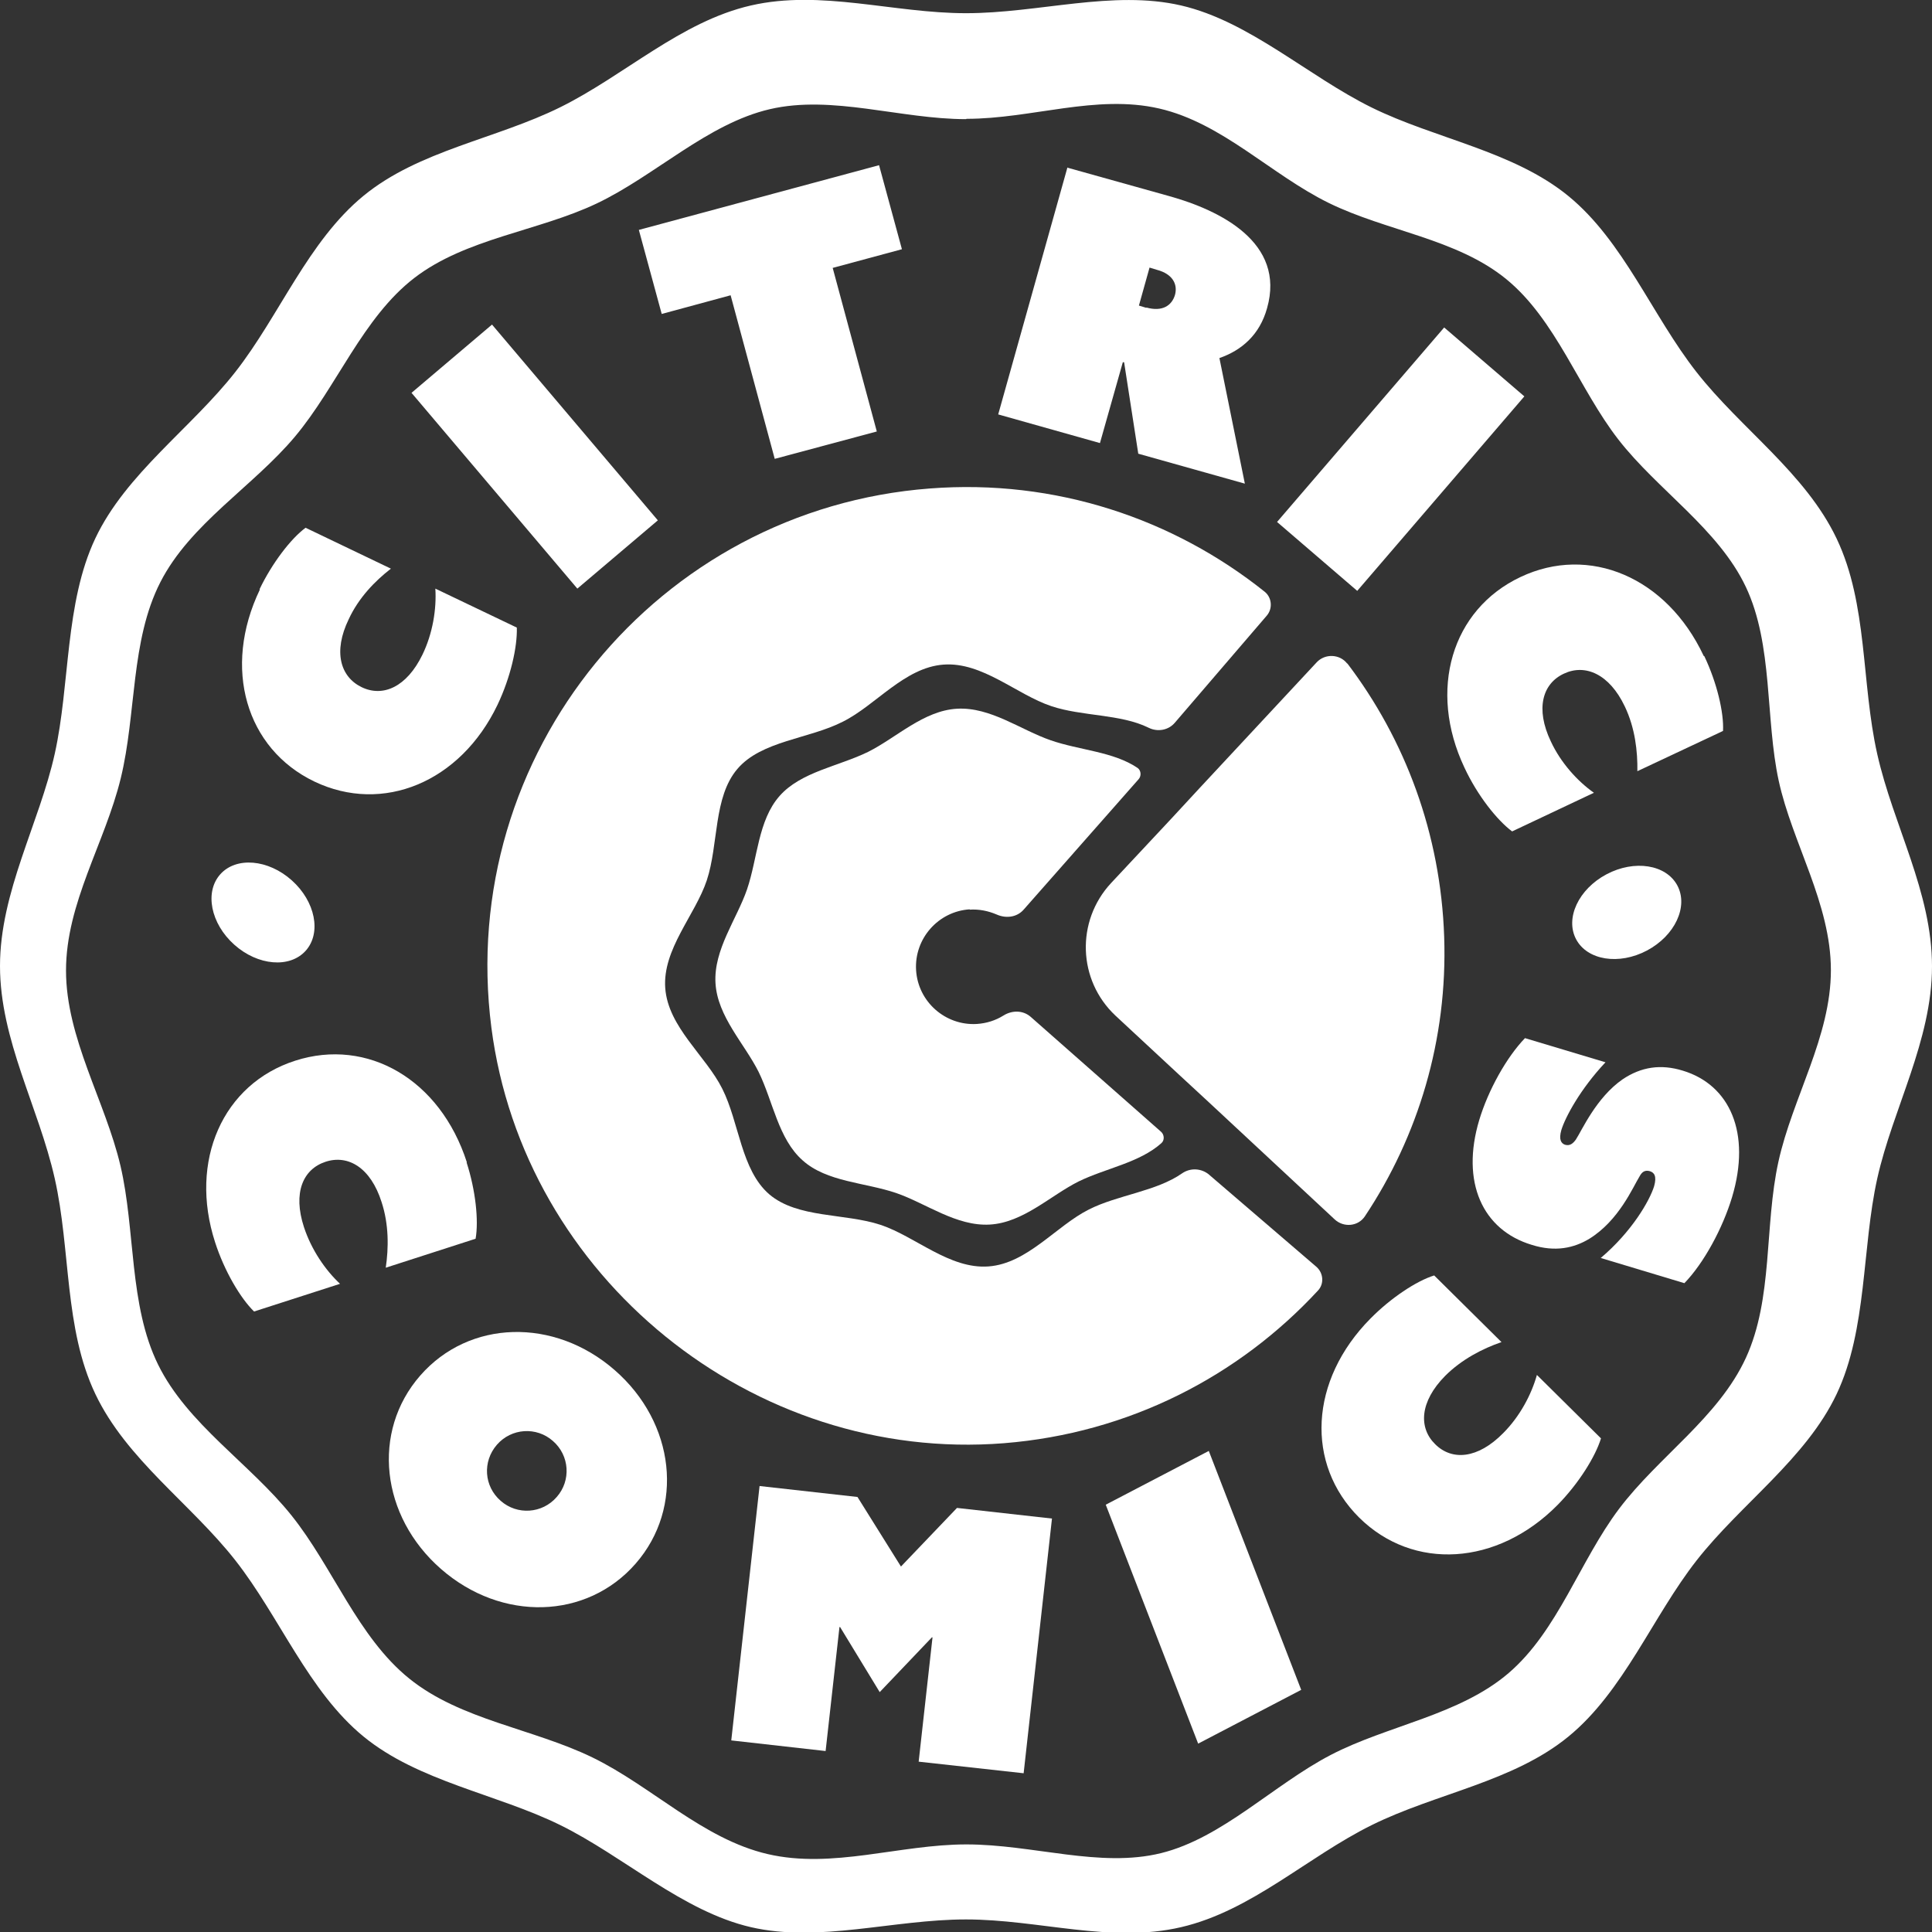
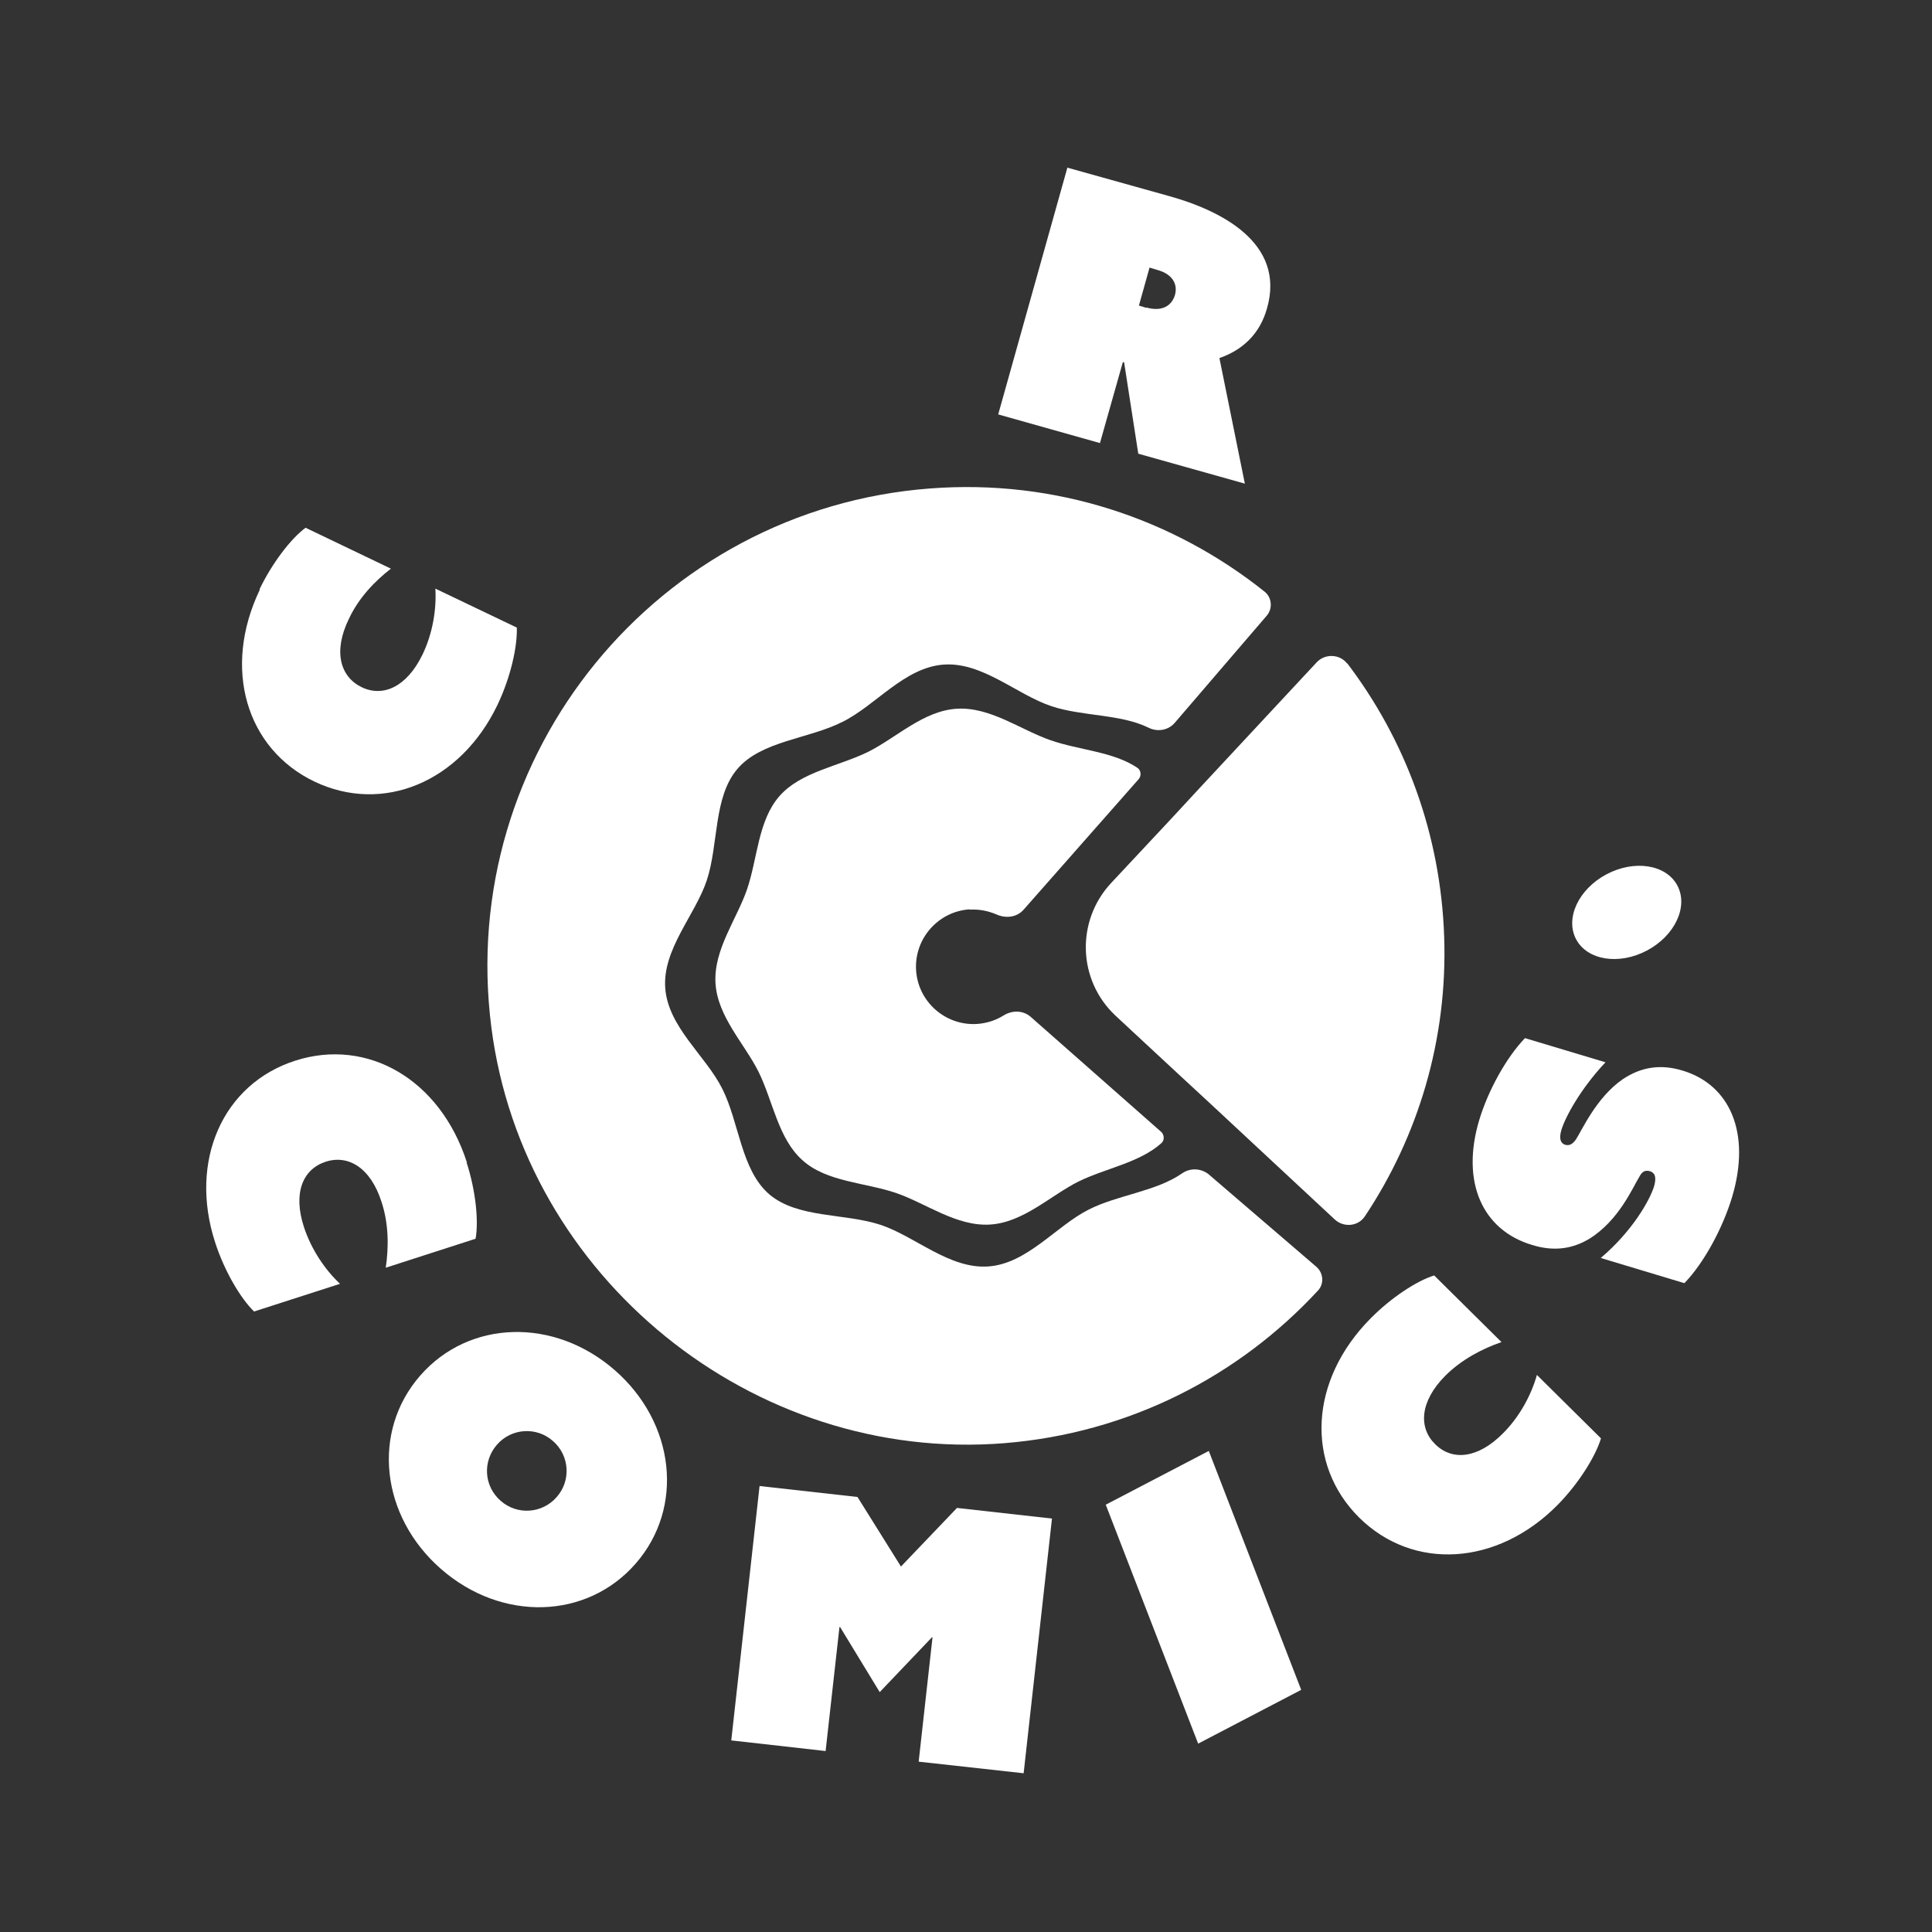
<svg xmlns="http://www.w3.org/2000/svg" id="Layer_1" viewBox="0 0 60 60">
  <rect x="0" y="0" width="60" height="60" fill="#333333" stroke="none" />
  <defs>
    <style>.cls-1{fill:#fff;stroke-width:0px;}</style>
  </defs>
  <path class="cls-1" d="m41.84,20.61c-.23-.3-.69-.32-.95-.04l-3.65,3.92-.86.93-1.88,2.01c-1.09,1.18-1.03,3.01.14,4.11l1.97,1.83.93.86h0s3.91,3.64,3.91,3.64c.28.26.73.22.94-.1,1.65-2.48,2.57-5.48,2.46-8.68s-1.21-6.12-3.01-8.49Z" />
  <path class="cls-1" d="m37.55,36.48c-.24-.2-.58-.22-.84-.04-.8.56-2,.67-2.89,1.12-1.02.51-1.91,1.68-3.12,1.77s-2.27-.93-3.35-1.29c-1.12-.37-2.58-.2-3.46-.95-.88-.76-.93-2.23-1.46-3.28-.51-1.02-1.68-1.91-1.77-3.12s.93-2.27,1.29-3.35c.37-1.12.2-2.58.95-3.46s2.23-.93,3.28-1.47c1.02-.51,1.91-1.68,3.12-1.77s2.27.93,3.35,1.29c.95.32,2.15.24,3.02.67.28.14.62.08.82-.16l2.85-3.32c.19-.22.16-.56-.06-.74-2.84-2.27-6.5-3.51-10.4-3.21-8.44.64-14.71,8.24-13.62,16.74,1,7.76,8.12,13.53,15.92,12.91,3.88-.31,7.29-2.08,9.75-4.74.2-.21.17-.55-.05-.74l-3.32-2.85Z" />
  <path class="cls-1" d="m30.11,28.25c.3-.02.58.04.84.15.29.13.63.09.84-.15l3.57-4.05c.09-.1.08-.27-.03-.35-.75-.51-1.81-.55-2.7-.86-.93-.32-1.87-1.04-2.91-.98s-1.88.9-2.76,1.34c-.92.45-2.09.62-2.75,1.37-.67.76-.68,1.93-1.01,2.9-.32.93-1.04,1.87-.98,2.91s.9,1.88,1.34,2.76c.45.92.61,2.08,1.37,2.75.75.67,1.93.68,2.9,1.01.93.32,1.87,1.04,2.91.98s1.88-.9,2.76-1.34c.84-.41,1.89-.58,2.57-1.19.1-.09.09-.26-.01-.35l-4.05-3.57c-.24-.21-.58-.21-.85-.04-.24.15-.52.24-.82.26-.98.06-1.83-.69-1.89-1.67s.69-1.83,1.67-1.89Z" />
  <path class="cls-1" d="m8.06,18.3c.39-.81.97-1.57,1.43-1.91l2.65,1.27c-.49.38-1,.9-1.31,1.57-.49,1.01-.26,1.79.4,2.11.66.32,1.4,0,1.89-1.01.32-.66.44-1.42.4-2.05l2.53,1.21c.02.59-.19,1.54-.6,2.4-1.15,2.4-3.56,3.4-5.69,2.38-2.12-1.02-2.86-3.52-1.69-5.96Z" />
-   <path class="cls-1" d="m12.78,12.2l2.5-2.12,5.15,6.08-2.5,2.12-5.15-6.08Z" />
-   <path class="cls-1" d="m22.69,9.17l-2.14.58-.71-2.61,7.46-2.01.71,2.61-2.15.58,1.37,5.08-3.17.85-1.37-5.08Z" />
  <path class="cls-1" d="m33.16,5.21l3.15.88c1.58.44,3.62,1.44,3.04,3.48-.23.83-.79,1.31-1.48,1.55l.79,3.9-3.31-.93-.44-2.84h-.04s-.71,2.51-.71,2.51l-3.16-.89,2.15-7.67Zm2.44,4.34c.5.14.79-.06.89-.39.09-.33-.07-.65-.56-.78l-.23-.07-.33,1.18.23.07Z" />
-   <path class="cls-1" d="m44.85,10.17l2.49,2.14-5.19,6.04-2.49-2.14,5.19-6.04Z" />
-   <path class="cls-1" d="m52.93,20.38c.39.82.61,1.75.58,2.32l-2.66,1.25c.01-.61-.07-1.34-.39-2.01-.48-1.01-1.23-1.33-1.89-1.02-.67.31-.89,1.09-.41,2.1.31.67.83,1.24,1.34,1.6l-2.54,1.2c-.47-.35-1.08-1.12-1.48-1.98-1.14-2.41-.4-4.91,1.74-5.92,2.13-1.01,4.54,0,5.69,2.45Z" />
+   <path class="cls-1" d="m44.85,10.17Z" />
  <path class="cls-1" d="m14.49,36.1c.28.86.38,1.81.28,2.37l-2.79.9c.09-.61.1-1.34-.13-2.04-.34-1.07-1.04-1.48-1.74-1.25-.7.23-1.02.96-.67,2.03.23.7.66,1.33,1.12,1.76l-2.67.86c-.42-.41-.92-1.25-1.21-2.15-.82-2.53.24-4.92,2.49-5.64,2.24-.72,4.5.58,5.33,3.16Z" />
  <path class="cls-1" d="m19.09,42.55c1.88,1.64,2.17,4.27.65,6.01-1.52,1.74-4.16,1.81-6.04.17-1.88-1.64-2.17-4.27-.65-6.01,1.52-1.74,4.16-1.81,6.04-.17Zm-3.54,4.06c.51.45,1.29.4,1.74-.12.45-.51.4-1.29-.12-1.74-.51-.45-1.29-.4-1.74.12s-.4,1.29.12,1.74Z" />
  <path class="cls-1" d="m23.59,46.15l3.04.34,1.35,2.16,1.74-1.82,2.95.33-.88,7.91-3.26-.36.43-3.86h-.02s-1.62,1.7-1.62,1.7l-1.23-2.02h-.02s-.43,3.85-.43,3.85l-2.93-.33.88-7.91Z" />
  <path class="cls-1" d="m34.34,46.73l3.2-1.67,2.87,7.42-3.2,1.67-2.87-7.42Z" />
  <path class="cls-1" d="m42.56,40.95c.63-.64,1.43-1.17,1.98-1.34l2.09,2.07c-.58.2-1.23.53-1.75,1.05-.79.8-.83,1.61-.31,2.12.52.52,1.32.46,2.11-.34.52-.52.88-1.2,1.05-1.81l1.99,1.97c-.17.56-.69,1.4-1.35,2.07-1.87,1.89-4.48,2.05-6.16.39-1.67-1.66-1.55-4.26.35-6.18Z" />
  <path class="cls-1" d="m49.71,39.07c.97-.82,1.52-1.78,1.66-2.23.09-.32,0-.43-.14-.47-.15-.04-.24.03-.31.16-.21.34-.64,1.37-1.56,1.94-.48.29-1.06.42-1.79.19-1.53-.46-2.21-1.95-1.63-3.88.28-.93.85-1.95,1.42-2.54l2.5.75c-.79.84-1.25,1.71-1.37,2.1-.09.31,0,.42.11.46.16.05.26-.05.34-.16.19-.29.63-1.3,1.45-1.87.58-.39,1.19-.48,1.87-.27,1.46.44,2.13,1.93,1.53,3.93-.29.96-.87,2.04-1.48,2.67l-2.59-.78Z" />
-   <ellipse class="cls-1" cx="8.17" cy="28.34" rx="1.34" ry="1.78" transform="translate(-18.4 15.53) rotate(-48.18)" />
  <ellipse class="cls-1" cx="50.52" cy="28.34" rx="1.78" ry="1.34" transform="translate(-7.39 26.97) rotate(-27.94)" />
-   <path class="cls-1" d="m0,30c0-2.3,1.22-4.43,1.7-6.59s.31-4.68,1.26-6.69,2.98-3.42,4.35-5.17,2.26-4.06,3.98-5.47,4.11-1.76,6.11-2.75S21.14.67,23.32.17s4.42.24,6.68.24,4.56-.73,6.68-.24,3.95,2.2,5.92,3.17,4.4,1.35,6.11,2.75,2.6,3.71,3.98,5.47,3.38,3.13,4.35,5.17.76,4.47,1.26,6.69,1.7,4.28,1.7,6.59-1.22,4.43-1.7,6.59-.31,4.68-1.26,6.69-2.98,3.42-4.35,5.17-2.26,4.06-3.98,5.47-4.11,1.76-6.11,2.75-3.73,2.66-5.92,3.17-4.42-.24-6.68-.24-4.56.73-6.68.24-3.95-2.2-5.92-3.17-4.4-1.35-6.11-2.75-2.6-3.71-3.98-5.47-3.38-3.13-4.35-5.17-.76-4.47-1.26-6.69S0,32.3,0,30ZM30,3.7c-2.04,0-4.15-.76-6.09-.31s-3.57,2.07-5.38,2.93-4.06,1.08-5.66,2.31-2.41,3.38-3.71,4.93-3.25,2.7-4.18,4.52-.74,4.08-1.23,6.09-1.7,3.87-1.7,5.97,1.22,4.06,1.69,6.06.26,4.33,1.17,6.18,2.85,3.07,4.14,4.68,2.06,3.78,3.66,5.07,3.84,1.55,5.69,2.45,3.42,2.53,5.44,3,4.09-.3,6.17-.3,4.15.74,6.05.27,3.5-2.13,5.27-3.05,3.99-1.23,5.52-2.54,2.21-3.48,3.43-5.1,3.09-2.84,3.94-4.69.57-4.09,1.01-6.09,1.63-3.88,1.63-5.95-1.2-3.95-1.62-5.88-.17-4.22-1.02-6.02-2.74-3.01-3.96-4.58-1.94-3.72-3.48-4.98-3.73-1.49-5.52-2.37-3.3-2.48-5.26-2.93-3.96.32-5.98.32Z" />
</svg>